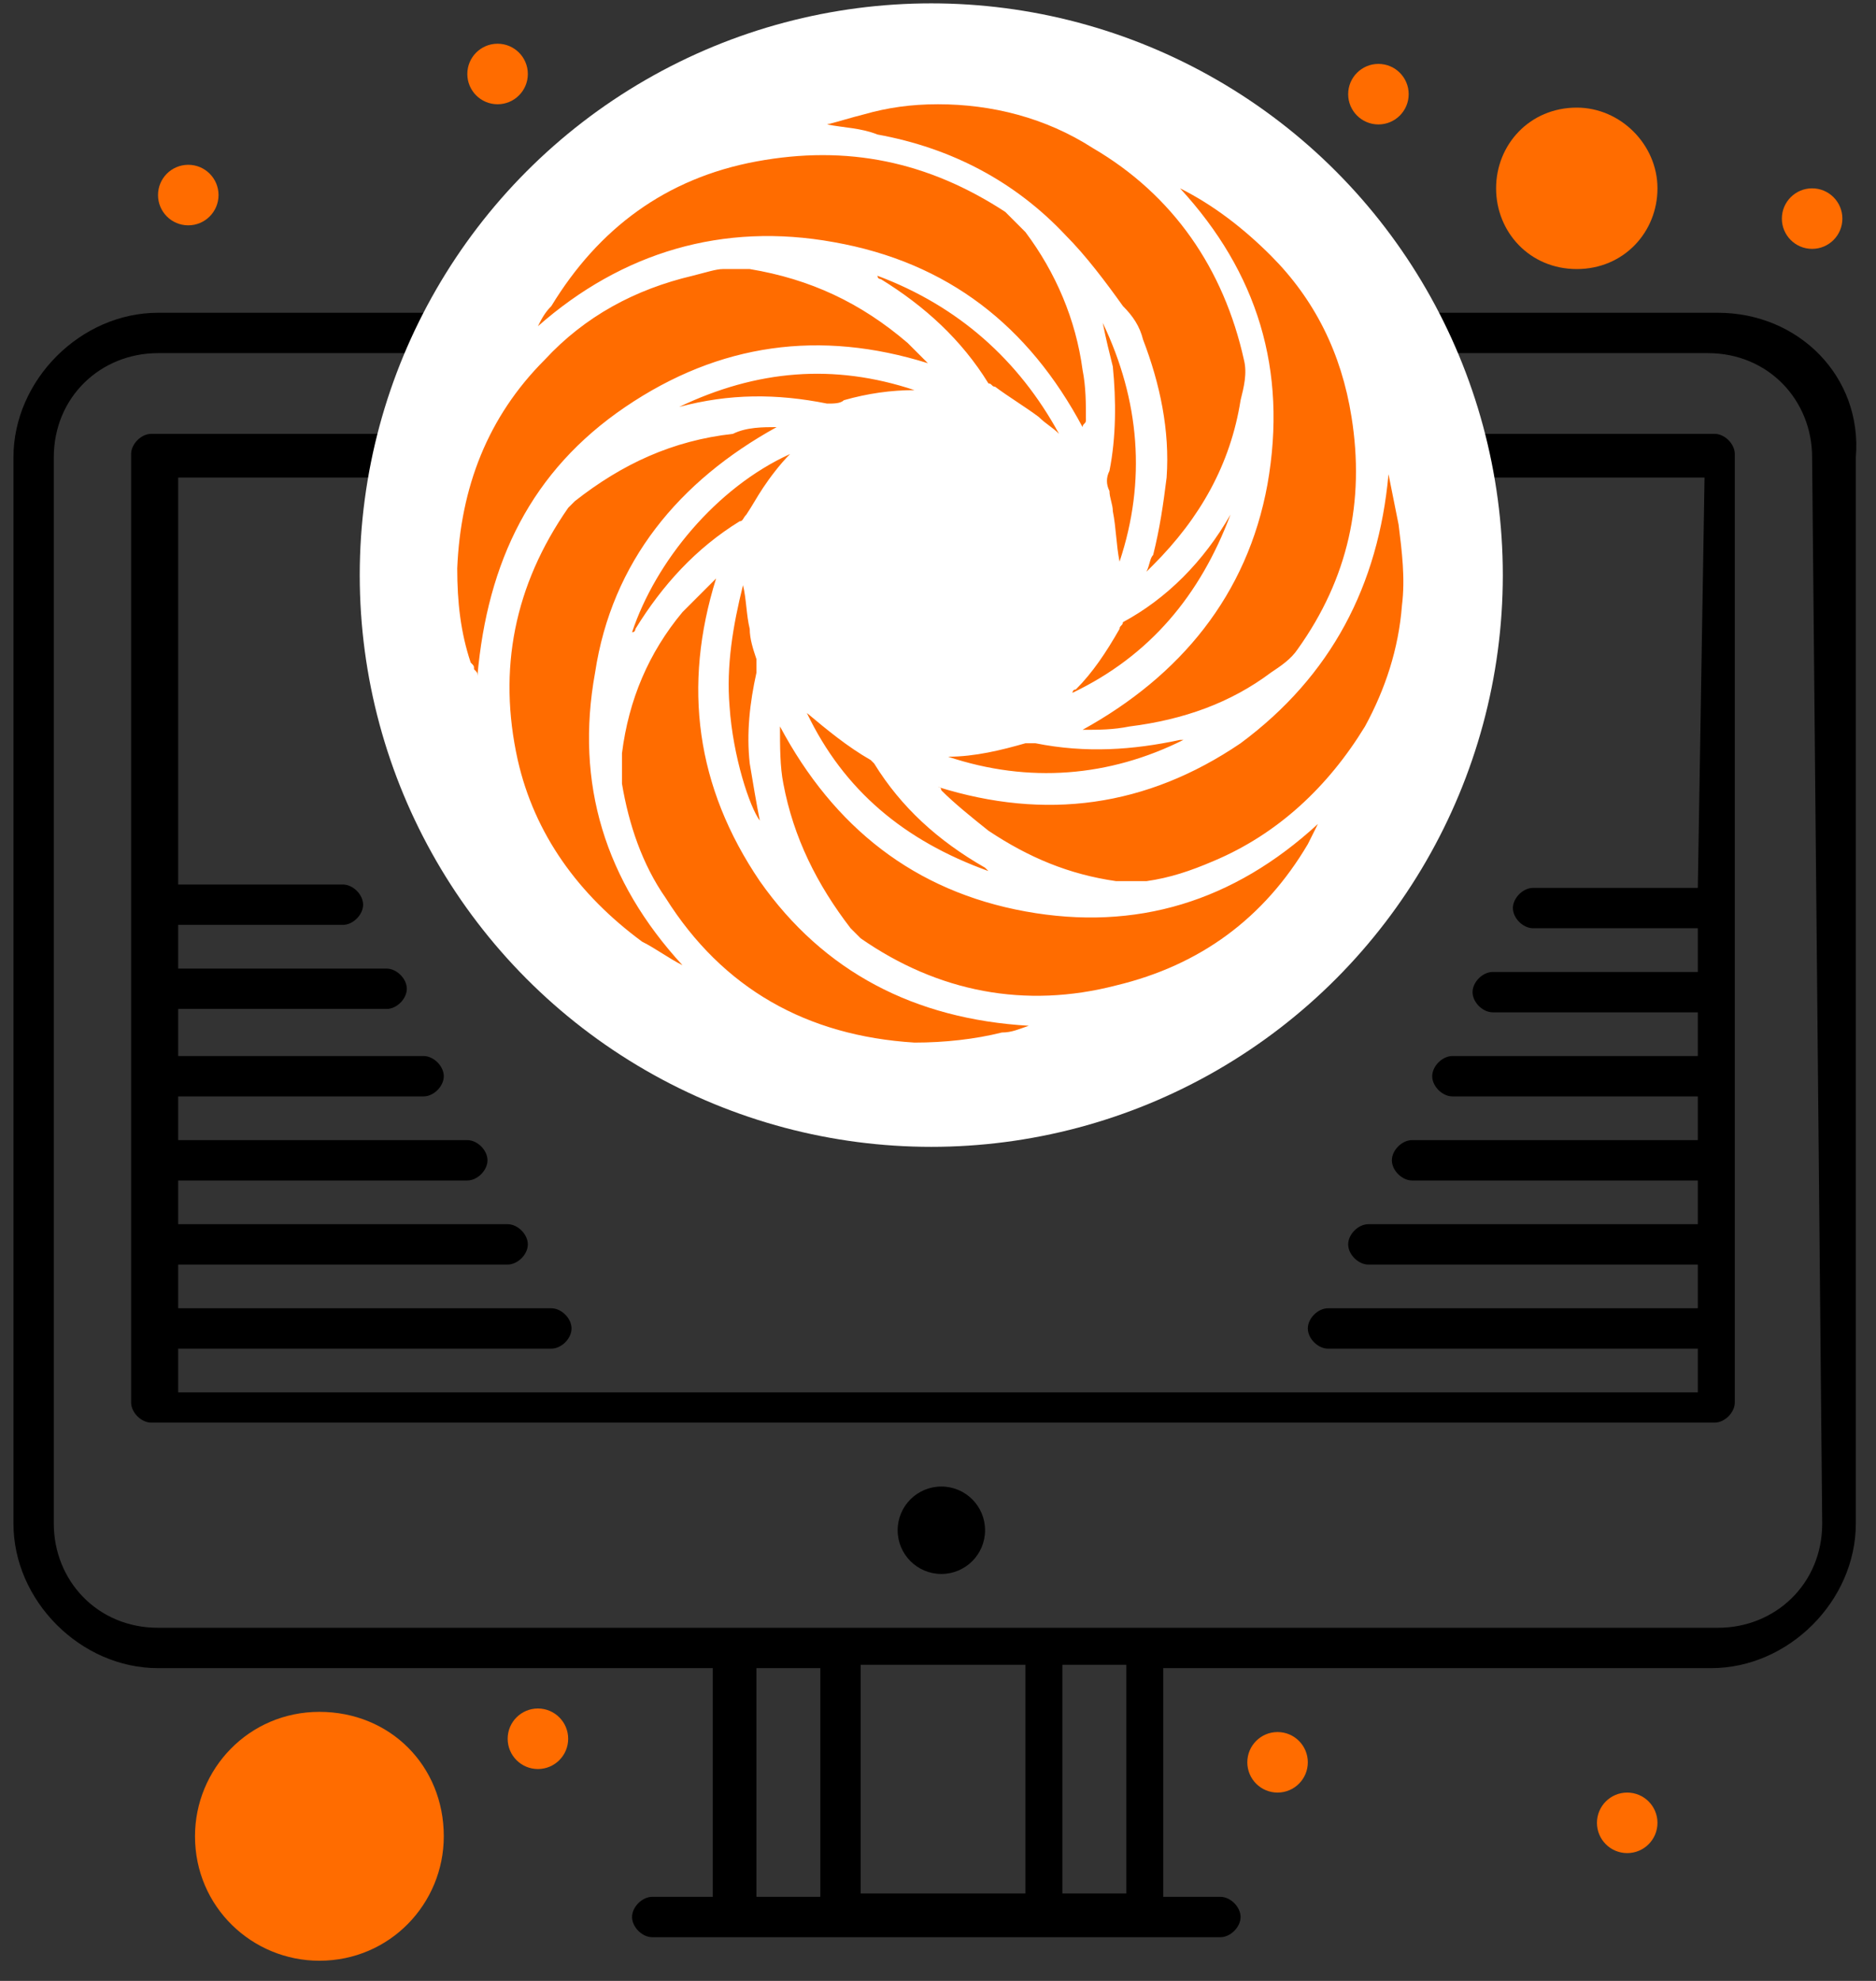
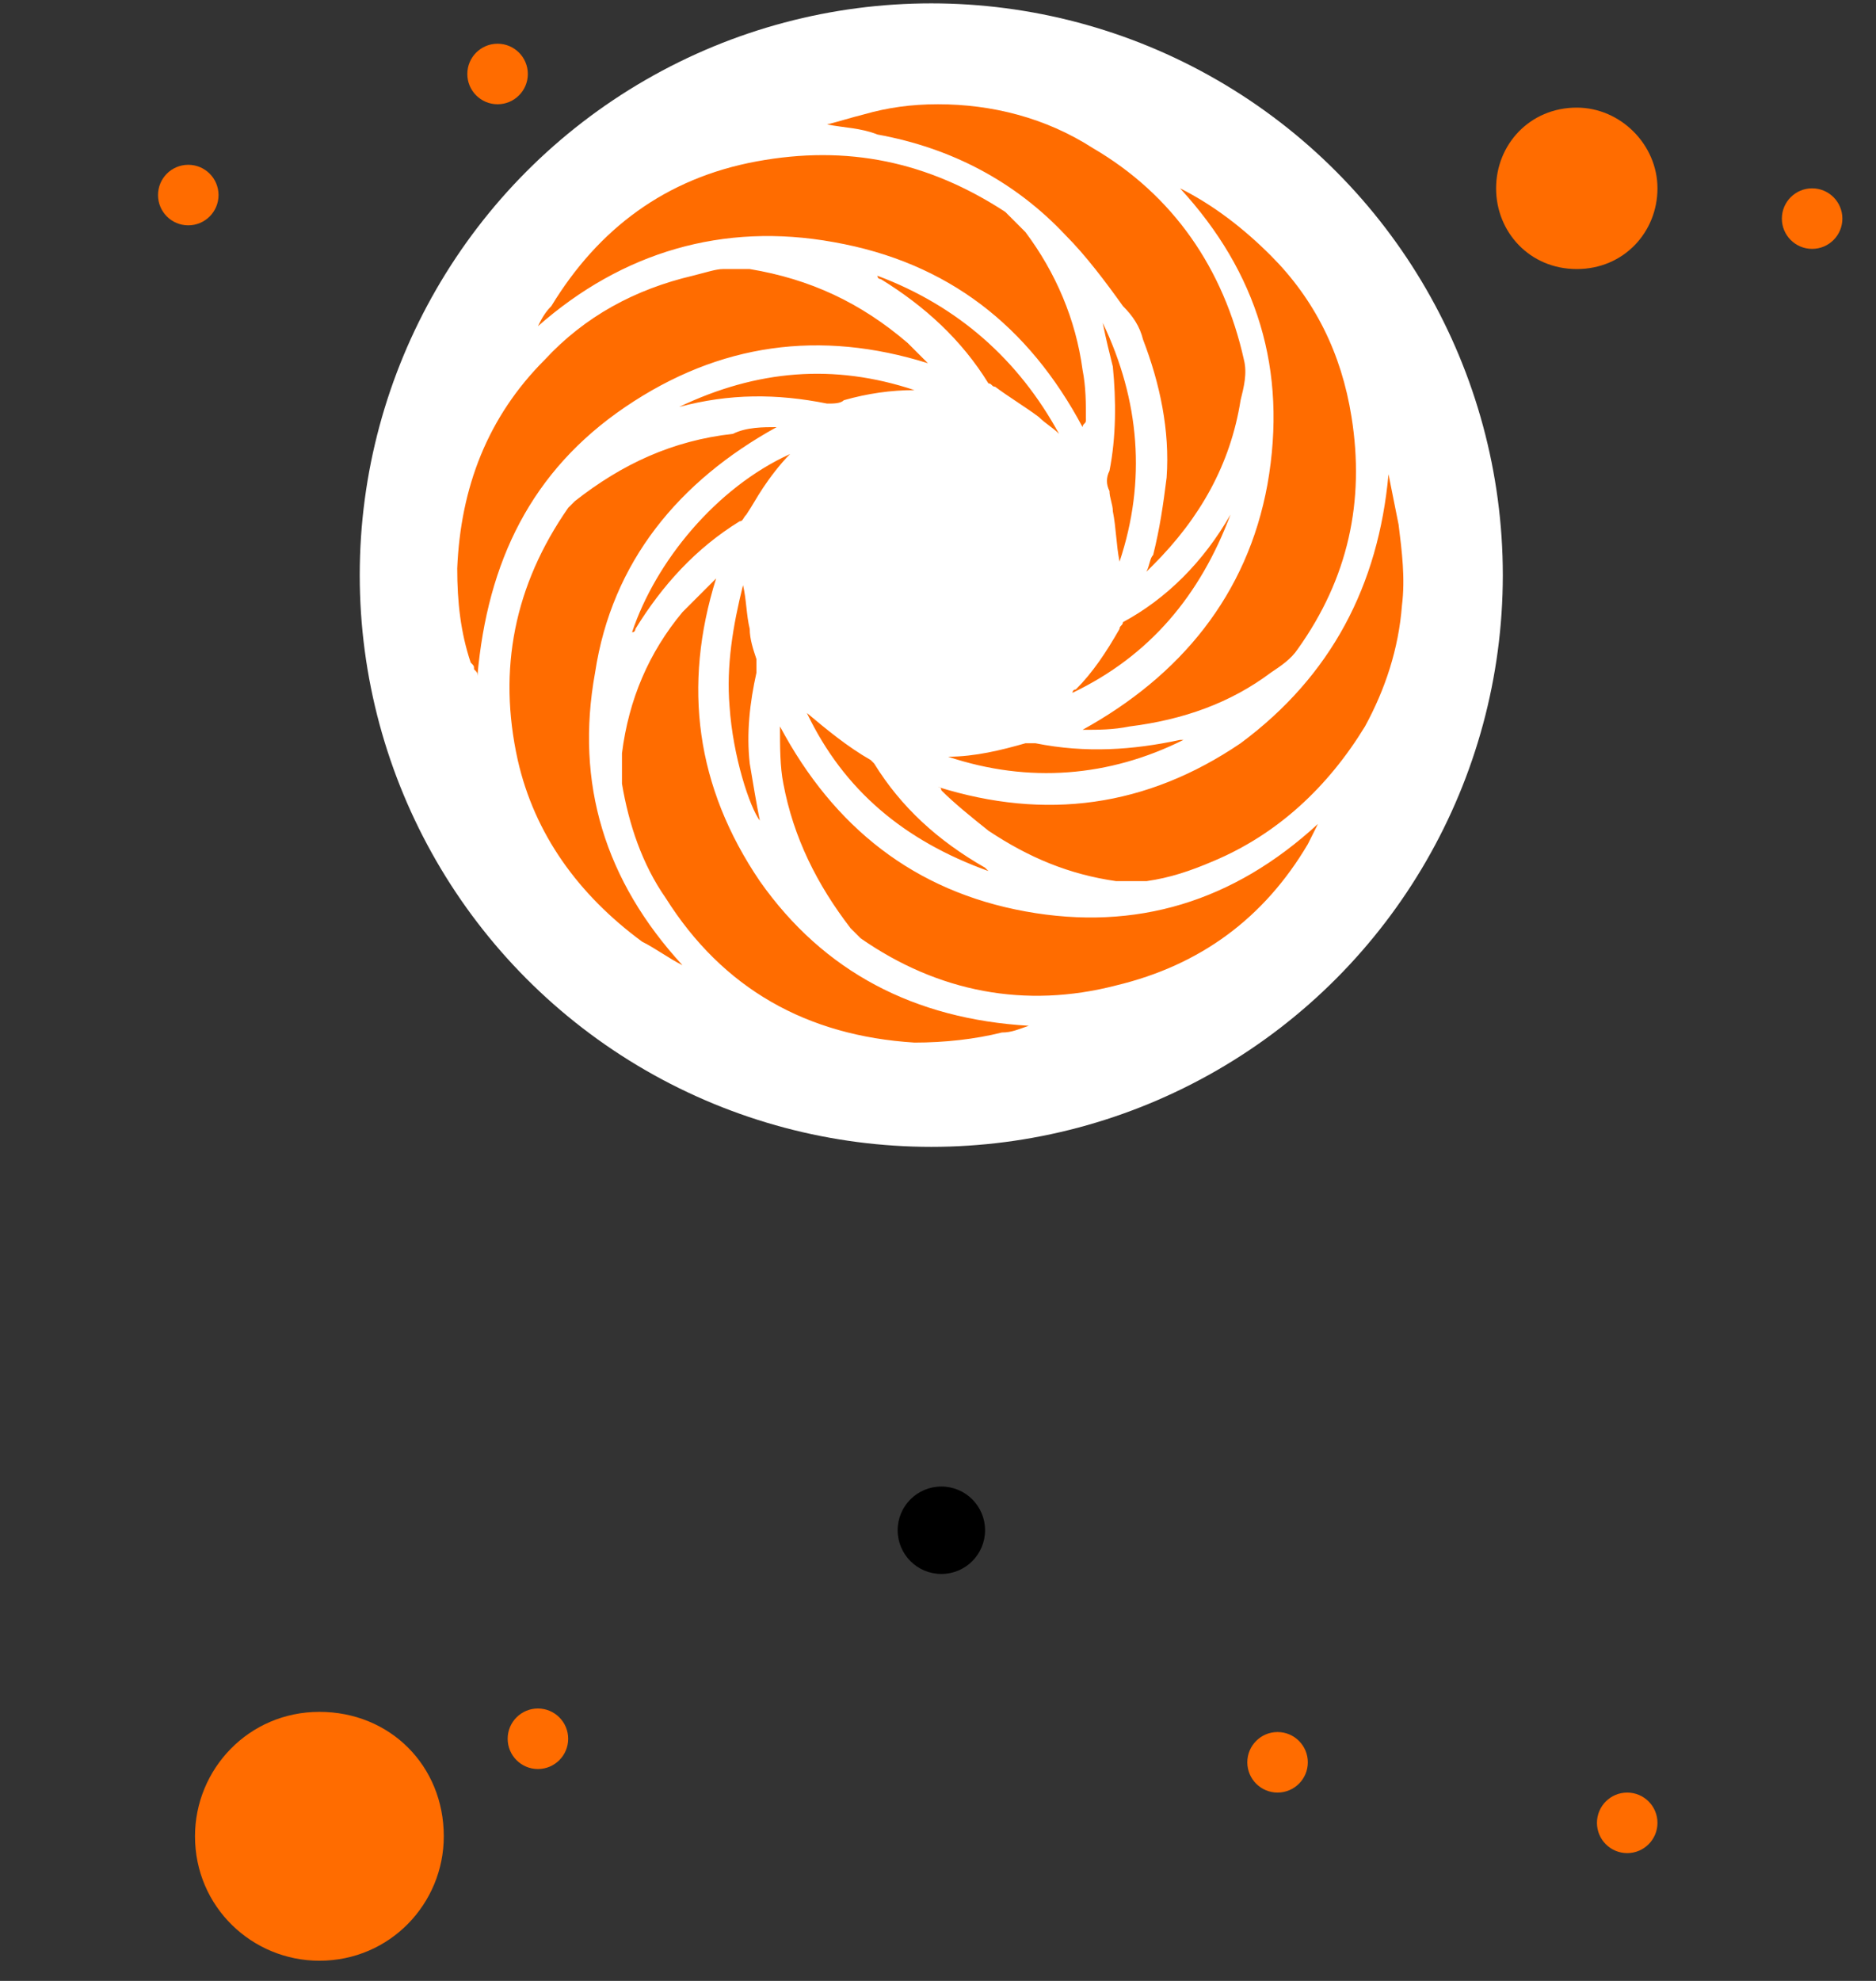
<svg xmlns="http://www.w3.org/2000/svg" version="1.1" id="Layer_1" x="0px" y="0px" viewBox="0 0 55.8 58.9" style="enable-background:new 0 0 55.8 58.9;" xml:space="preserve">
  <rect x="0" y="0" width="55.8" height="58.9" fill="#333333" stroke="none" />
  <style type="text/css">
	.st0{fill:#FF6C00;}
	.st1{fill:#FFFFFF;}
</style>
  <g id="_x39_67_x2C__Globe_x2C__Hosting_x2C__Internet_x2C__Web_x2C__Web">
    <g>
      <circle cx="28" cy="45.5" r="1.3" />
      <circle class="st0" cx="14.8" cy="2.2" r="0.9" />
      <circle class="st0" cx="5.6" cy="5.8" r="0.9" />
      <circle class="st0" cx="53.9" cy="6.5" r="0.9" />
-       <circle class="st0" cx="41" cy="2.8" r="0.9" />
      <circle class="st0" cx="48.4" cy="54.2" r="0.9" />
      <circle class="st0" cx="38" cy="52.4" r="0.9" />
      <circle class="st0" cx="16" cy="51.7" r="0.9" />
-       <path d="M51.1,9.3h-8.9C39.5,4.1,34,0.7,27.9,0.7S16.4,4,13.6,9.3H4.7c-2.3,0-4.3,2-4.3,4.3v31.7c0,2.3,2,4.3,4.3,4.3h16.5v6.8    h-1.8c-0.3,0-0.6,0.3-0.6,0.6s0.3,0.6,0.6,0.6c4.3,0,10.1,0,14.6,0h2.3c0.3,0,0.6-0.3,0.6-0.6s-0.3-0.6-0.6-0.6h-1.7v-6.8h16.3    c2.3,0,4.3-2,4.3-4.3V13.6C55.4,11.2,53.5,9.3,51.1,9.3z M50.5,26.4h-4.9c-0.3,0-0.6,0.3-0.6,0.6c0,0.3,0.3,0.6,0.6,0.6h4.9v1.3    h-6.1c-0.3,0-0.6,0.3-0.6,0.6c0,0.3,0.3,0.6,0.6,0.6h6.1v1.3h-7.3c-0.3,0-0.6,0.3-0.6,0.6c0,0.3,0.3,0.6,0.6,0.6h7.3v1.3H42    c-0.3,0-0.6,0.3-0.6,0.6s0.3,0.6,0.6,0.6h8.5v1.3h-9.8c-0.3,0-0.6,0.3-0.6,0.6s0.3,0.6,0.6,0.6h9.8v1.3h-11    c-0.3,0-0.6,0.3-0.6,0.6s0.3,0.6,0.6,0.6h11v1.3H5.3v-1.3h11.1c0.3,0,0.6-0.3,0.6-0.6s-0.3-0.6-0.6-0.6H5.3v-1.3h9.8    c0.3,0,0.6-0.3,0.6-0.6s-0.3-0.6-0.6-0.6H5.3v-1.3h8.6c0.3,0,0.6-0.3,0.6-0.6s-0.3-0.6-0.6-0.6H5.3v-1.3h7.3    c0.3,0,0.6-0.3,0.6-0.6c0-0.3-0.3-0.6-0.6-0.6H5.3V30h6.2c0.3,0,0.6-0.3,0.6-0.6c0-0.3-0.3-0.6-0.6-0.6H5.3v-1.3h4.9    c0.3,0,0.6-0.3,0.6-0.6c0-0.3-0.3-0.6-0.6-0.6H5.3V14.2H12c-1.8,9.9,5.9,19.1,16,19.1s17.7-9.1,16-19.1h6.7L50.5,26.4L50.5,26.4z     M22.5,49.6h1.9v6.8h-1.9V49.6z M25.6,56.3v-6.8h4.9v6.8H25.6z M33.5,56.3h-1.9v-6.8h1.9V56.3z M54.2,45.3c0,1.8-1.4,3.1-3.1,3.1    c-10.7,0-36.3,0-46.4,0c-1.8,0-3.1-1.4-3.1-3.1V13.6c0-1.8,1.4-3.1,3.1-3.1h8.2c-0.3,0.8-0.6,1.6-0.9,2.4H4.5    c-0.3,0-0.6,0.3-0.6,0.6v28.2c0,0.3,0.3,0.6,0.6,0.6H51c0.3,0,0.6-0.3,0.6-0.6c0,0,0-20.2,0-28.2c0-0.3-0.3-0.6-0.6-0.6h-7.5    c-0.2-0.9-0.5-1.7-0.9-2.4h8.2c1.8,0,3.1,1.4,3.1,3.1L54.2,45.3L54.2,45.3z" />
      <path class="st0" d="M9.5,50.9c-2.1,0-3.7,1.7-3.7,3.7c0,2.1,1.7,3.7,3.7,3.7c2.1,0,3.7-1.7,3.7-3.7C13.2,52.5,11.6,50.9,9.5,50.9    z" />
      <path class="st0" d="M46.9,8c1.4,0,2.4-1.1,2.4-2.4s-1.1-2.4-2.4-2.4c-1.4,0-2.4,1.1-2.4,2.4S45.5,8,46.9,8z" />
    </g>
  </g>
  <circle class="st1" cx="27.7" cy="17.1" r="17" />
  <g>
    <path class="st0" d="M24.6,3.7c0.4-0.1,0.7-0.2,1.1-0.3c0.7-0.2,1.4-0.3,2.2-0.3c1.6,0,3.2,0.4,4.6,1.3c2.4,1.4,3.9,3.6,4.5,6.3   c0.1,0.4,0,0.8-0.1,1.2c-0.3,1.9-1.2,3.5-2.6,4.9c-0.1,0.1-0.1,0.1-0.2,0.2l0,0c0.1-0.2,0.1-0.4,0.2-0.5c0.2-0.8,0.3-1.5,0.4-2.3   c0.1-1.4-0.2-2.8-0.7-4.1c-0.1-0.4-0.3-0.7-0.6-1c-0.5-0.7-1.1-1.5-1.7-2.1c-1.5-1.6-3.4-2.6-5.6-3C25.6,3.8,25.1,3.8,24.6,3.7   L24.6,3.7z M32.2,12.7c-1.6-3-4-4.9-7.4-5.5c-3.3-0.6-6.3,0.3-8.8,2.5c0.1-0.2,0.2-0.4,0.4-0.6c1.4-2.3,3.4-3.8,6.1-4.3   s5.1,0,7.4,1.5c0.2,0.2,0.4,0.4,0.6,0.6c0.9,1.2,1.5,2.6,1.7,4.1c0.1,0.5,0.1,1,0.1,1.5C32.3,12.6,32.2,12.6,32.2,12.7L32.2,12.7z    M27.6,10.8c-3.2-1-6.2-0.6-9,1.3s-4.1,4.6-4.4,8c0-0.1,0-0.1-0.1-0.2c0-0.1,0-0.1-0.1-0.2c-0.3-0.9-0.4-1.8-0.4-2.8   c0.1-2.4,0.9-4.5,2.6-6.2c1.2-1.3,2.7-2.1,4.4-2.5C21,8.1,21.3,8,21.5,8s0.5,0,0.8,0c1.8,0.3,3.3,1,4.7,2.2   C27.2,10.4,27.4,10.6,27.6,10.8L27.6,10.8z M35.1,5.6c1,0.5,1.9,1.2,2.7,2c1.3,1.3,2.1,2.9,2.4,4.8c0.4,2.5-0.1,4.8-1.6,6.9   c-0.2,0.3-0.5,0.5-0.8,0.7c-1.2,0.9-2.6,1.4-4.2,1.6c-0.5,0.1-0.9,0.1-1.4,0.1c2.9-1.6,4.9-4,5.5-7.3C38.3,11,37.4,8.1,35.1,5.6   L35.1,5.6z M23.1,12.7c-2.9,1.6-4.9,4-5.4,7.3c-0.6,3.3,0.3,6.2,2.6,8.7l0,0c-0.4-0.2-0.8-0.5-1.2-0.7c-1.9-1.4-3.2-3.2-3.7-5.4   c-0.6-2.7-0.1-5.2,1.5-7.5C17,15,17,15,17.1,14.9c1.4-1.1,2.9-1.8,4.7-2C22.2,12.7,22.7,12.7,23.1,12.7L23.1,12.7L23.1,12.7z    M30.6,30.5c-0.3,0.1-0.5,0.2-0.8,0.2C29,30.9,28.1,31,27.2,31c-3.2-0.2-5.7-1.6-7.4-4.3c-0.7-1-1.1-2.2-1.3-3.4c0-0.3,0-0.6,0-0.9   c0.2-1.6,0.8-3,1.8-4.2c0.3-0.3,0.6-0.6,0.9-0.9c0,0,0,0,0.1-0.1c-1,3.2-0.6,6.2,1.3,9C24.5,28.9,27.2,30.3,30.6,30.5L30.6,30.5z    M23.2,21.6c1.6,3,4,4.9,7.3,5.5s6.2-0.3,8.7-2.6c-0.1,0.2-0.2,0.4-0.3,0.6c-1.3,2.2-3.2,3.6-5.7,4.2c-2.7,0.7-5.3,0.2-7.6-1.4   c-0.1-0.1-0.2-0.2-0.3-0.3c-1-1.3-1.7-2.7-2-4.3C23.2,22.8,23.2,22.2,23.2,21.6L23.2,21.6L23.2,21.6z M41.3,14.1   c0.1,0.5,0.2,1,0.3,1.5c0.1,0.8,0.2,1.6,0.1,2.4c-0.1,1.3-0.5,2.5-1.1,3.6c-1.1,1.8-2.6,3.2-4.5,4c-0.7,0.3-1.3,0.5-2,0.6   c-0.3,0-0.6,0-0.9,0c-1.4-0.2-2.6-0.7-3.8-1.5c-0.5-0.4-1-0.8-1.4-1.2c0,0,0-0.1-0.1-0.1c3.2,1,6.2,0.6,9-1.3   C39.6,20.1,41,17.4,41.3,14.1L41.3,14.1L41.3,14.1z M24,21.2c0.6,0.5,1.2,1,1.9,1.4l0.1,0.1c0.8,1.3,1.9,2.3,3.3,3.1   c0,0,0,0,0.1,0.1C26.9,25,25.1,23.5,24,21.2L24,21.2z M31.5,12.9c-0.2-0.2-0.4-0.3-0.6-0.5c-0.4-0.3-0.9-0.6-1.3-0.9   c-0.1,0-0.1-0.1-0.2-0.1c-0.8-1.3-1.9-2.3-3.2-3.1c0,0-0.1,0-0.1-0.1C28.5,9.1,30.3,10.7,31.5,12.9L31.5,12.9z M36.6,15.3   c-0.9,2.4-2.4,4.2-4.7,5.3c0,0,0-0.1,0.1-0.1c0.5-0.5,0.9-1.1,1.3-1.8c0-0.1,0.1-0.1,0.1-0.2C34.7,17.8,35.8,16.7,36.6,15.3   C36.6,15.4,36.6,15.3,36.6,15.3L36.6,15.3L36.6,15.3z M23.5,13.5c-0.3,0.3-0.6,0.7-0.8,1c-0.2,0.3-0.3,0.5-0.5,0.8   c-0.1,0.1-0.1,0.2-0.2,0.2c-1.3,0.8-2.3,1.9-3.1,3.2c0,0,0,0.1-0.1,0.1C19.5,16.7,21.3,14.5,23.5,13.5L23.5,13.5z M20.2,12.1   c2.3-1.1,4.6-1.3,7-0.5c-0.7,0-1.4,0.1-2.1,0.3C25,12,24.8,12,24.6,12C23.1,11.7,21.7,11.7,20.2,12.1   C20.3,12.1,20.3,12.1,20.2,12.1L20.2,12.1z M22.1,17.4c0.1,0.4,0.1,0.9,0.2,1.3c0,0.3,0.1,0.6,0.2,0.9c0,0.1,0,0.2,0,0.4   c-0.2,0.9-0.3,1.8-0.2,2.7c0.1,0.6,0.2,1.2,0.3,1.7c-0.3-0.4-0.8-1.9-0.9-3.4C21.6,19.8,21.8,18.6,22.1,17.4L22.1,17.4z M32.8,9.6   c1.1,2.3,1.3,4.7,0.5,7.1c-0.1-0.5-0.1-1-0.2-1.5c0-0.2-0.1-0.4-0.1-0.6c-0.1-0.2-0.1-0.4,0-0.6c0.2-1,0.2-2.1,0.1-3.1   C33,10.5,32.9,10.1,32.8,9.6L32.8,9.6z M28.2,22.5c0.8,0,1.6-0.2,2.3-0.4c0.1,0,0.2,0,0.3,0c1.5,0.3,2.9,0.2,4.3-0.1c0,0,0,0,0.1,0   C33,23.1,30.6,23.3,28.2,22.5L28.2,22.5z" />
  </g>
</svg>